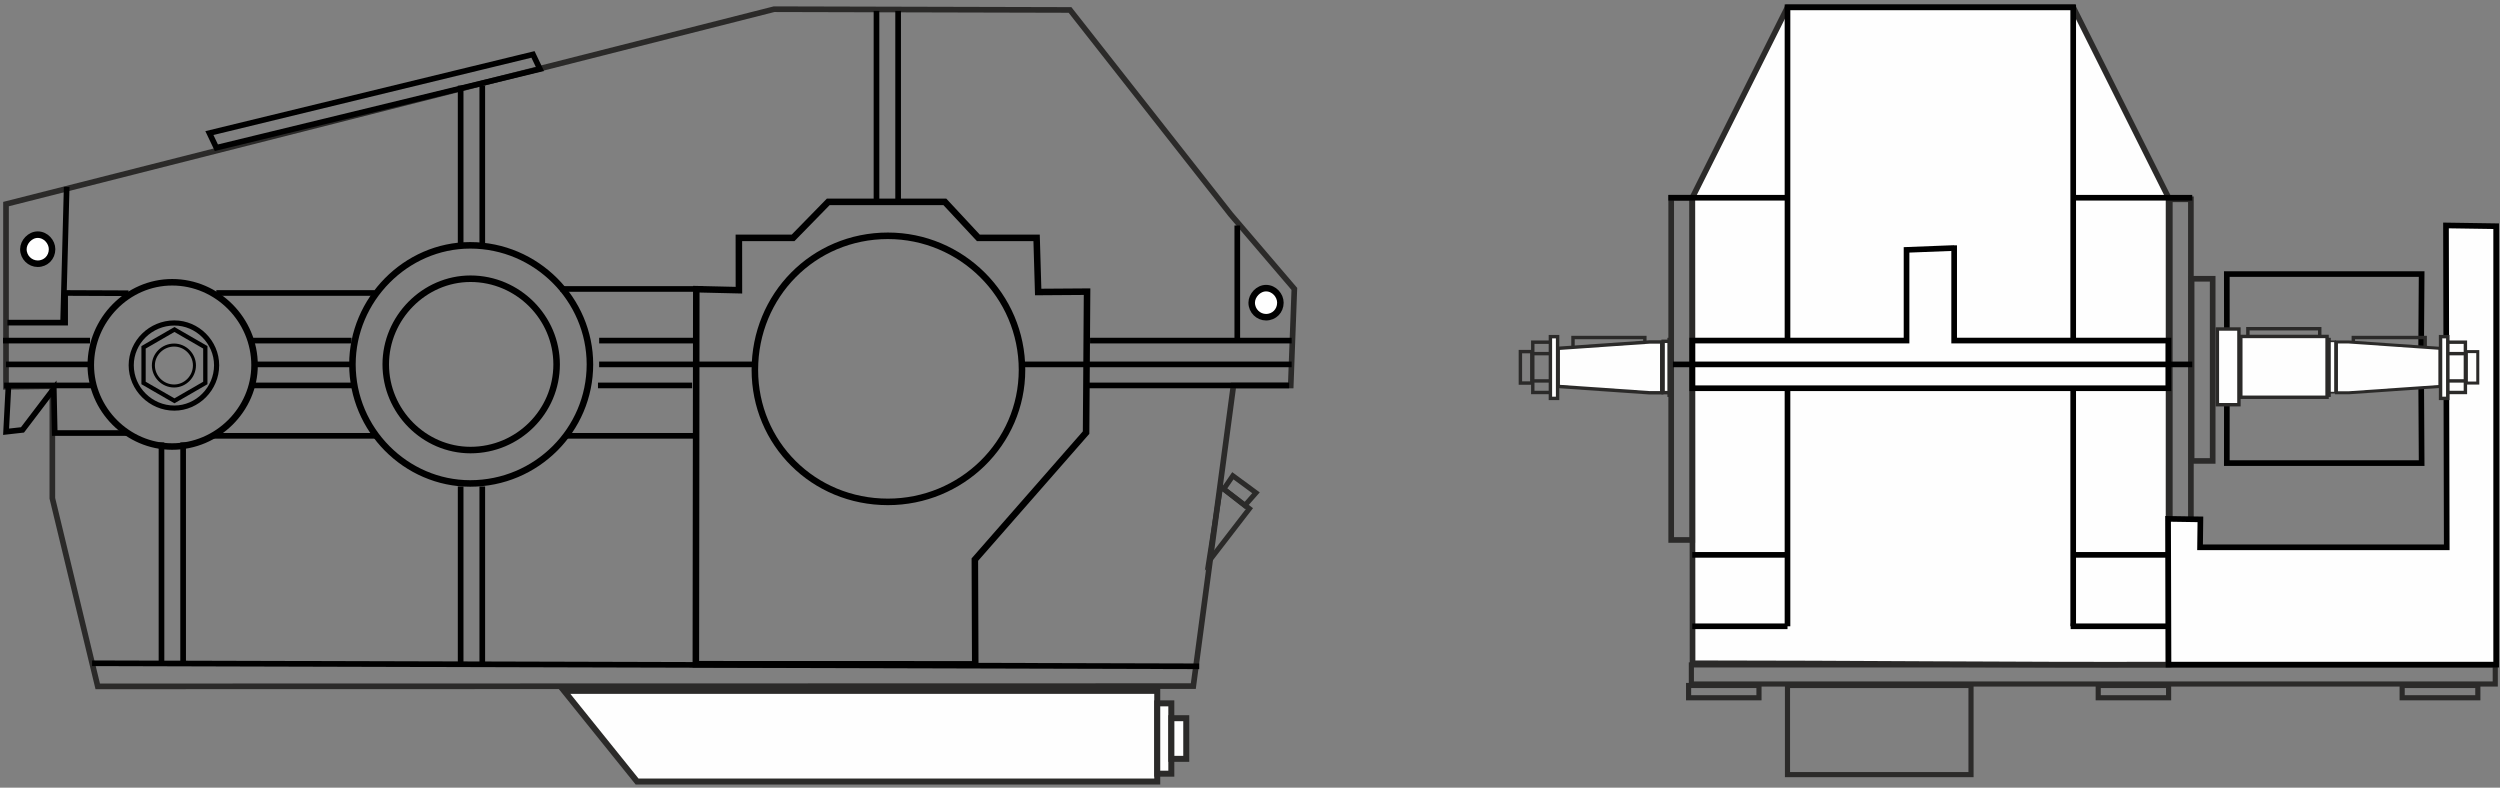
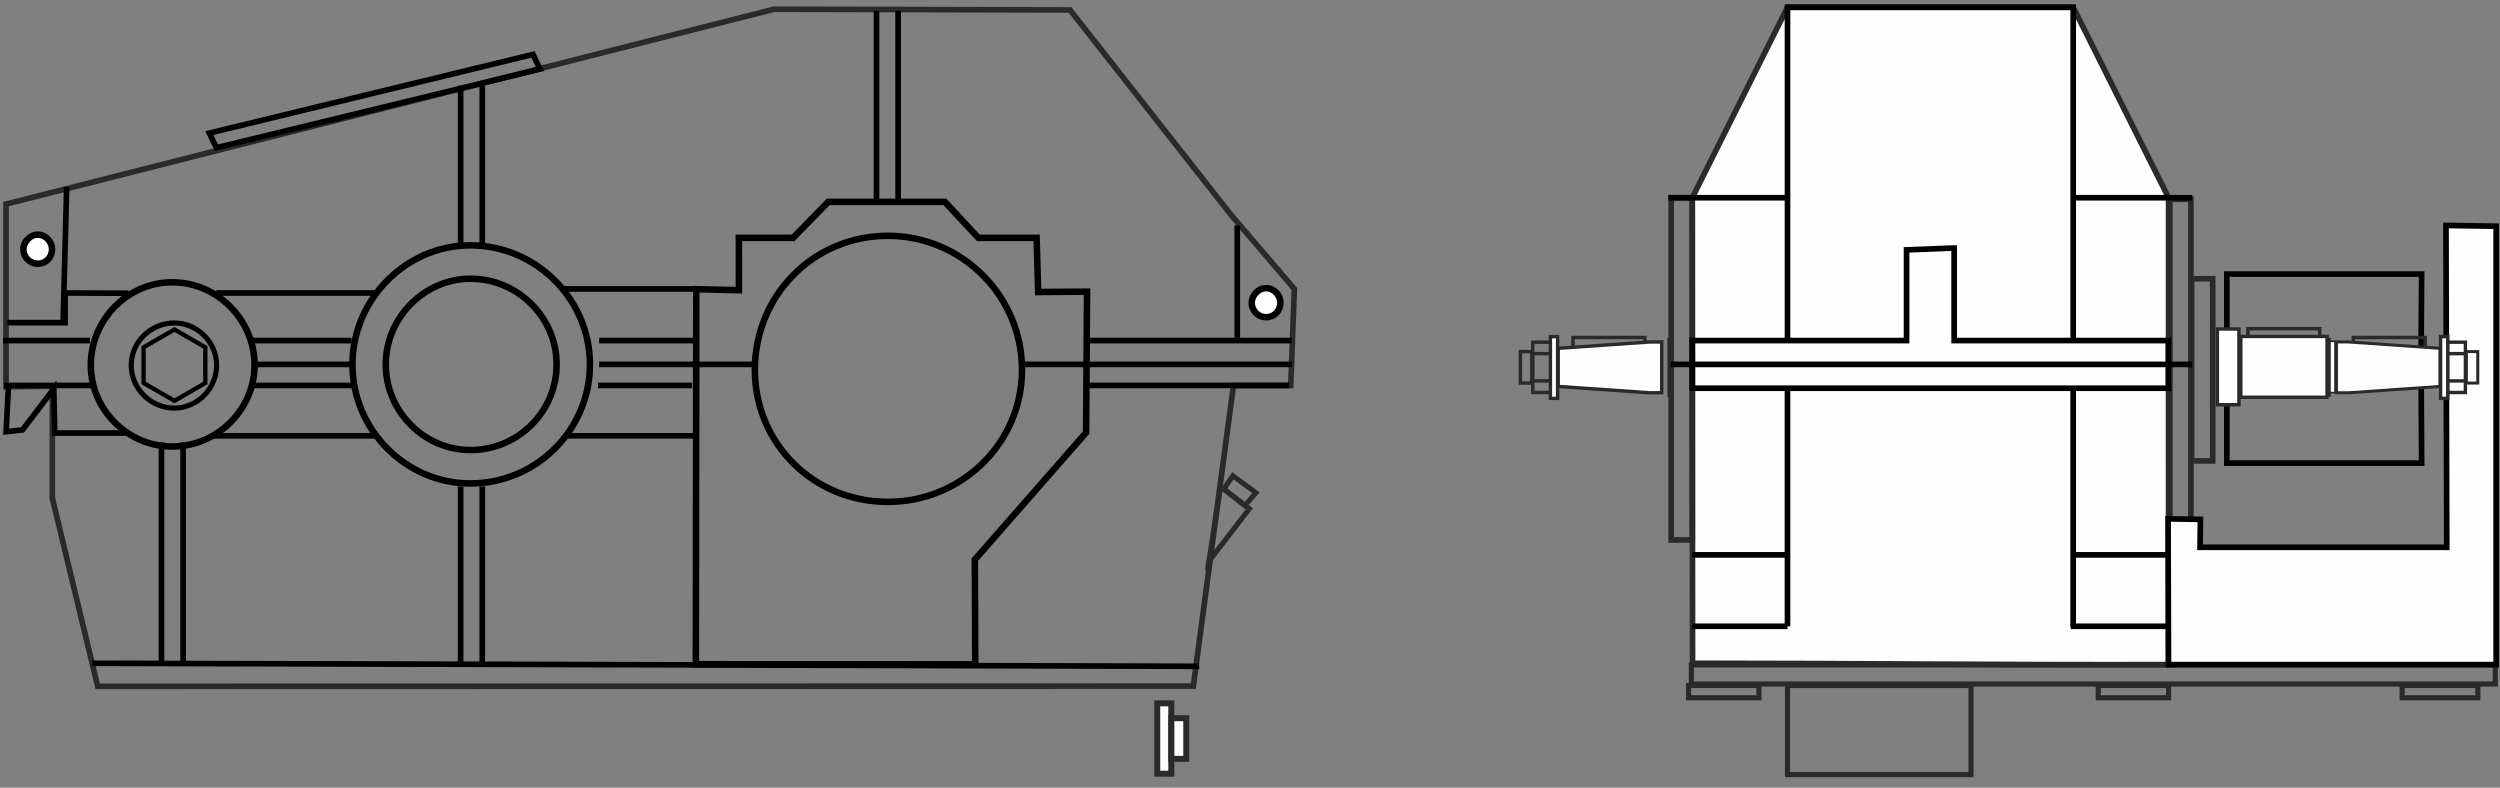
<svg xmlns="http://www.w3.org/2000/svg" xml:space="preserve" width="146mm" height="46mm" version="1.1" style="shape-rendering:geometricPrecision; text-rendering:geometricPrecision; image-rendering:optimizeQuality; fill-rule:evenodd; clip-rule:evenodd" viewBox="0 0 14600 4600">
  <rect x="0" y="0" width="14600" height="4600" fill="#808080" stroke="none" />
  <defs>
    <style type="text/css"> .str10 {stroke:#2B2A29;stroke-width:35;stroke-miterlimit:22.926} .str6 {stroke:#2B2A29;stroke-width:30;stroke-miterlimit:22.926} .str3 {stroke:black;stroke-width:30;stroke-miterlimit:22.926} .str4 {stroke:black;stroke-width:25;stroke-miterlimit:22.926} .str7 {stroke:#2B2A29;stroke-width:20;stroke-miterlimit:22.926} .str2 {stroke:black;stroke-width:38.1;stroke-miterlimit:22.926} .str9 {stroke:#2B2A29;stroke-width:17.64;stroke-miterlimit:22.926} .str5 {stroke:black;stroke-width:17.64;stroke-miterlimit:22.926} .str0 {stroke:#2B2A29;stroke-width:33.02;stroke-miterlimit:22.926} .str1 {stroke:black;stroke-width:33.02;stroke-miterlimit:22.926} .str8 {stroke:#2B2A29;stroke-width:10;stroke-miterlimit:22.926} .fil0 {fill:none} .fil1 {fill:#FEFEFE} </style>
  </defs>
  <g id="Слой_x0020_1">
    <g id="_2629954281040">
      <polygon class="fil0 str0" points="6968.92,4006.86 6997.36,3793.91 7203.42,2251.32 7537.95,2251.35 7559,1687.17 7187.03,1252.2 6248.86,58.17 4520.57,53.72 35.09,1191.84 35.09,2258.75 305.69,2255.23 305.69,2909.84 570.73,4008.33 " />
      <path class="fil1 str0" d="M12664.37 3881.32l0.16 -2726.53 -557.04 -1112.32 -1668.49 0 -556.16 1112.32 1.67 2718.7c926.67,0 1853.17,10.63 2779.86,7.83z" />
      <line class="fil0 str1" x1="7543.29" y1="1989.06" x2="6365.91" y2="1989.06" />
      <line class="fil0 str1" x1="4048.83" y1="1989.06" x2="3499.1" y2="1989.06" />
      <line class="fil0 str1" x1="1472.49" y1="1989.06" x2="2052.97" y2="1989.06" />
      <line class="fil0 str1" x1="17.62" y1="1989.06" x2="525.73" y2="1989.06" />
      <line class="fil0 str1" x1="7225.77" y1="1985.57" x2="7225.77" y2="1316.87" />
      <line class="fil0 str1" x1="7528.57" y1="2250.94" x2="6351.18" y2="2250.94" />
      <line class="fil0 str1" x1="4041.96" y1="2250.94" x2="3492.22" y2="2250.94" />
      <line class="fil0 str1" x1="1479.75" y1="2250.94" x2="2060.23" y2="2250.94" />
      <line class="fil0 str1" x1="23.98" y1="2250.94" x2="532.09" y2="2250.94" />
      <polygon class="fil0 str2" points="4315.27,1694.72 4066.33,1688.85 4063.76,3879.04 5695.42,3879.6 5693.13,3268.07 6342.73,2526.41 6348.45,1703.29 6063,1705.3 6053.75,1389.22 5713.61,1389.22 5518.07,1179.02 4837.1,1178.81 4631.51,1389.22 4315.04,1389.22 " />
      <path class="fil0 str2" d="M4408.41 2160.26c0,428.87 341.86,770.73 776.95,770.73 428.87,0 783.16,-341.86 783.16,-770.73 0,-435.09 -354.29,-783.17 -783.16,-783.17 -435.09,0 -776.95,348.08 -776.95,783.17z" />
      <path class="fil1 str2" d="M7309.9 1767.66c0,48.1 39.09,84.89 83.77,84.89 47.47,0 83.78,-36.79 83.78,-84.89 0,-42.45 -36.31,-84.9 -83.78,-84.9 -44.68,0 -83.77,42.45 -83.77,84.9z" />
      <path class="fil1 str2" d="M136.54 1455.27c0,48.1 39.09,84.89 83.77,84.89 47.47,0 83.77,-36.79 83.77,-84.89 0,-42.45 -36.3,-84.89 -83.77,-84.89 -44.68,0 -83.77,42.44 -83.77,84.89z" />
      <path class="fil0 str2" d="M2058.22 2128.07c0,382.62 312.71,695.33 687.97,695.33 386.29,0 699,-312.71 699,-695.33 0,-378.93 -312.71,-695.32 -699,-695.32 -375.26,0 -687.97,316.39 -687.97,695.32z" />
      <path class="fil0 str2" d="M2252.75 2128.08c0,275.29 224.99,500.28 494.99,500.28 277.93,0 502.93,-224.99 502.93,-500.28 0,-272.64 -225,-500.29 -502.93,-500.29 -270,0 -494.99,227.65 -494.99,500.29z" />
      <line class="fil0 str1" x1="2816.53" y1="2840.83" x2="2816.53" y2="3882" />
      <line class="fil0 str1" x1="1069.47" y1="2583.76" x2="1069.47" y2="3882" />
      <line class="fil0 str1" x1="2816.53" y1="500.05" x2="2816.53" y2="1435.46" />
      <line class="fil0 str1" x1="5245.05" y1="63.65" x2="5245.05" y2="1165.37" />
      <line class="fil0 str1" x1="389.4" y1="1091.46" x2="368.83" y2="1871.55" />
      <line class="fil0 str1" x1="2690.17" y1="2840.83" x2="2690.17" y2="3882" />
      <line class="fil0 str1" x1="943.11" y1="2583.76" x2="943.11" y2="3882" />
      <line class="fil0 str1" x1="2690.17" y1="500.05" x2="2690.17" y2="1435.46" />
      <line class="fil0 str1" x1="5118.69" y1="63.65" x2="5118.69" y2="1165.37" />
      <line class="fil0 str1" x1="1263.31" y1="1710.98" x2="2188.64" y2="1710.98" />
      <line class="fil0 str1" x1="1242.31" y1="2545.21" x2="2194.48" y2="2545.21" />
      <line class="fil0 str1" x1="3273.09" y1="1687.54" x2="4104.87" y2="1687.54" />
      <line class="fil0 str1" x1="3308.88" y1="2545.2" x2="4067.41" y2="2545.2" />
      <polygon class="fil0 str1" points="3153.43,403.41 3112.67,317.81 1222.83,777.19 1263.59,862.78 " />
      <polyline class="fil0 str1" points="13005.01,2136.33 13004.61,1600.54 14142.37,1600.54 14139.05,2094.53 " />
      <polyline class="fil0 str1" points="13005.01,2062.79 13004.61,2704.51 14142.37,2704.51 14139.05,2112.84 " />
      <line class="fil0 str1" x1="10438.98" y1="2267.13" x2="10438.98" y2="3657.54" />
      <line class="fil0 str1" x1="12107.48" y1="2267.12" x2="12107.48" y2="3657.53" />
-       <path class="fil0 str0" d="M9882.83 1154.79l0 914.14 0 277.95 0 806.48 -123.05 0 0 -1998.57c41.02,0 82.04,0 123.05,0z" />
+       <path class="fil0 str0" d="M9882.83 1154.79l0 914.14 0 277.95 0 806.48 -123.05 0 0 -1998.57c41.02,0 82.04,0 123.05,0" />
      <path class="fil0 str0" d="M12794.8 1163.91l0 911.2 0 277.06 0 803.89 -123.05 0 0 -1992.15c41.02,0 82.03,0 123.05,0z" />
      <path class="fil0 str0" d="M12922.04 1628.11l0 486.55 0 147.94 0 429.25 -123.06 0 0 -1063.74c41.02,0 82.04,0 123.06,0z" />
      <line class="fil0 str1" x1="7543.3" y1="2128.06" x2="5969.22" y2="2128.06" />
      <line class="fil0 str1" x1="7003.54" y1="3891.23" x2="537.77" y2="3873.48" />
-       <line class="fil0 str1" x1="527.79" y1="2128.09" x2="35.09" y2="2128.09" />
      <line class="fil0 str1" x1="2056.75" y1="2128.08" x2="1497.77" y2="2128.08" />
      <line class="fil0 str1" x1="4418.32" y1="2128.06" x2="3498.98" y2="2128.06" />
      <polyline class="fil0 str1" points="10439.01,1989.04 10439.01,42.47 12107.51,42.47 12107.51,1989.04 " />
      <line class="fil0 str1" x1="9882.84" y1="3657.53" x2="10439" y2="3657.53" />
      <line class="fil0 str1" x1="12092.64" y1="3657.53" x2="12663.66" y2="3657.53" />
      <line class="fil0 str1" x1="9743.79" y1="2128.08" x2="12802.69" y2="2128.08" />
      <line class="fil0 str1" x1="9882.83" y1="3240.41" x2="10439" y2="3240.41" />
      <line class="fil0 str1" x1="9743.51" y1="1154.8" x2="10439" y2="1154.8" />
      <line class="fil0 str1" x1="12107.49" y1="1154.8" x2="12802.69" y2="1154.8" />
      <line class="fil0 str1" x1="12107.49" y1="3240.41" x2="12663.65" y2="3240.41" />
      <polyline class="fil0 str1" points="43.27,1884.18 380.35,1884.18 380.35,1710.96 750.31,1712.52 " />
      <polyline class="fil0 str1" points="49.13,2259.43 35.6,2521.37 131.34,2510.56 314.19,2270.11 319.54,2529.02 342.39,2529.02 748.45,2529.02 " />
      <path class="fil0 str2" d="M530.2 2132.48c0,258.16 214.16,475.25 475.25,475.25 264.02,0 481.11,-217.09 481.11,-475.25 0,-264.02 -217.09,-484.04 -481.11,-484.04 -261.09,0 -475.25,220.02 -475.25,484.04z" />
      <polygon class="fil0 str1" points="11412.28,1448.38 11412.28,1432.88 11412.28,1989.04 12663.65,1989.04 12663.65,2267.12 9882.83,2267.12 9882.83,1989.04 11134.2,1989.04 11134.2,1459.27 " />
      <path class="fil0 str3" d="M1017.96 1886.1c134.2,0 247.06,111.34 247.06,247.07 0,137.25 -112.86,250.11 -247.06,250.11 -137.26,0 -251.64,-112.86 -251.64,-250.11 0,-135.73 114.38,-247.07 251.64,-247.07z" />
      <polygon class="fil0 str4" points="1018.72,1924.24 928.54,1976.31 838.35,2028.37 838.35,2132.51 838.35,2236.64 928.54,2288.7 1018.72,2340.77 1108.89,2288.7 1199.08,2236.64 1199.08,2132.51 1199.08,2028.37 1108.89,1976.31 " />
-       <path class="fil0 str5" d="M1016.77 2015.17c64.53,0 118.79,53.53 118.79,118.79 0,65.99 -54.26,120.26 -118.79,120.26 -65.99,0 -120.99,-54.27 -120.99,-120.26 0,-65.26 55,-118.79 120.99,-118.79z" />
      <polygon class="fil0 str6" points="7059.97,3277.59 7296.6,2970.46 7128.18,2841.68 " />
      <polygon class="fil0 str6" points="7146.45,2856.27 7269.46,2952.54 7335.04,2877.91 7199.86,2778.52 " />
      <polygon class="fil0 str6" points="11510.73,4523.77 10438.95,4523.77 10438.95,4003.29 11510.73,4003.29 " />
      <polygon class="fil0 str6" points="14572.3,3994.6 9877.56,3994.6 9877.56,3883.05 14572.3,3883.05 " />
      <polygon class="fil0 str6" points="12253.6,4074.92 12664.61,4074.92 12664.61,4003.28 12253.6,4003.28 " />
      <polygon class="fil0 str6" points="9861.39,4074.92 10272.4,4074.92 10272.4,4003.28 9861.39,4003.28 " />
      <polygon class="fil0 str6" points="14028.57,4074.92 14470.54,4074.92 14470.54,4003.28 14028.57,4003.28 " />
      <polygon class="fil1 str1" points="12663.98,3881.34 12661.63,3030.16 12850.34,3033.07 12848.32,3196.19 14288.95,3196.19 14284.58,1316.64 14577.58,1321.08 14577.58,3881.34 " />
-       <polygon class="fil1 str7" points="9712.54,2293.1 9759.89,2293.1 9759.89,1993.19 9712.54,1993.19 " />
      <polygon class="fil0 str7" points="9605.9,2038.07 9605.9,1971.09 9186.29,1971.09 9186.29,2038.07 " />
      <polygon class="fil0 str7" points="9067.21,2292.08 8951.39,2292.08 8951.39,1998.35 9067.21,1998.35 " />
      <polygon class="fil0 str7" points="8945.73,2237.06 8879.06,2237.06 8879.06,2053.38 8945.73,2053.38 " />
      <line class="fil0 str7" x1="8944.51" y1="2065.19" x2="9067.4" y2="2065.19" />
      <line class="fil0 str7" x1="8942.59" y1="2224.56" x2="9069.32" y2="2224.56" />
      <line class="fil0 str7" x1="9747.56" y1="1972.79" x2="9747.56" y2="2318.2" />
      <polygon class="fil1 str7" points="9704.44,2293.86 9633.33,2293.86 9099.94,2256.77 9099.94,2034.22 9633.33,1997.13 9704.44,1997.13 " />
      <polygon class="fil1 str7" points="9096.43,2326.58 9054.32,2326.58 9054.32,1966.09 9096.43,1966.09 " />
      <polygon class="fil1 str8" points="13636.73,2293.1 13589.38,2293.1 13589.38,1993.19 13636.73,1993.19 " />
      <polygon class="fil0 str7" points="13743.37,2038.07 13743.37,1971.09 14162.99,1971.09 14162.99,2038.07 " />
      <polygon class="fil0 str7" points="13127.6,1986.67 13127.6,1919.69 13547.22,1919.69 13547.22,1986.67 " />
      <polygon class="fil0 str7" points="14282.06,2292.08 14397.88,2292.08 14397.88,1998.35 14282.06,1998.35 " />
      <polygon class="fil0 str9" points="14403.54,2237.06 14470.21,2237.06 14470.21,2053.38 14403.54,2053.38 " />
      <line class="fil0 str7" x1="14404.76" y1="2065.19" x2="14281.87" y2="2065.19" />
      <line class="fil0 str7" x1="14406.68" y1="2224.56" x2="14279.95" y2="2224.56" />
      <line class="fil0 str7" x1="13601.71" y1="1972.79" x2="13601.71" y2="2318.2" />
      <polygon class="fil1 str9" points="13644.83,2293.86 13715.94,2293.86 14249.34,2256.77 14249.33,2034.22 13715.94,1997.13 13644.83,1997.13 " />
      <polygon class="fil1 str7" points="14252.84,2326.58 14294.95,2326.58 14294.95,1966.09 14252.84,1966.09 " />
      <polygon class="fil1 str7" points="13075.38,2363.56 12949.45,2363.56 12949.45,1921.38 13075.38,1921.38 " />
      <polygon class="fil1 str7" points="13590.06,2320.02 13086.34,2320.02 13086.34,1964.91 13590.06,1964.91 " />
-       <polygon class="fil1 str10" points="6758.32,4034.69 3294.38,4034.69 3720.76,4564.32 6758.32,4564.32 " />
      <polygon class="fil1 str10" points="6758.32,4518.32 6840.51,4518.32 6840.51,4107.58 6758.32,4107.58 " />
      <polygon class="fil1 str10" points="6927.74,4431.68 6840.88,4431.68 6840.88,4194.23 6927.74,4194.23 " />
    </g>
  </g>
</svg>